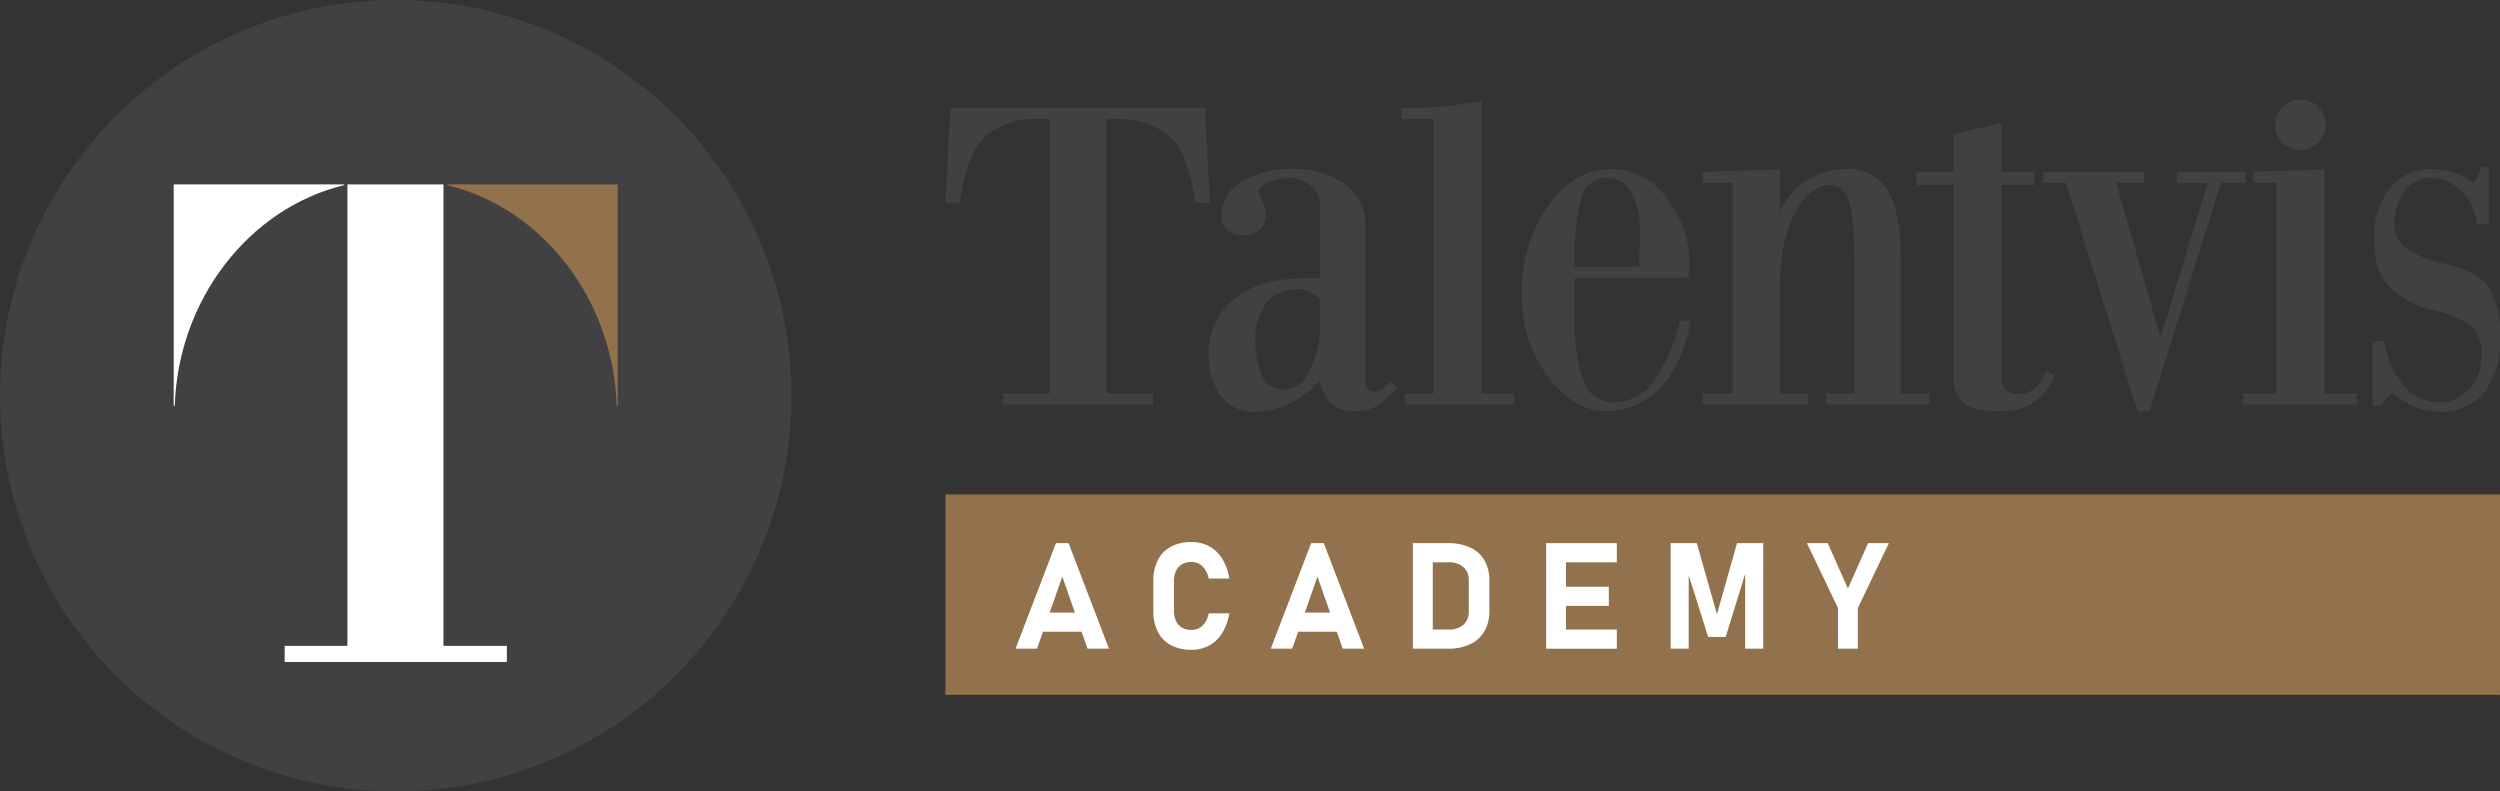
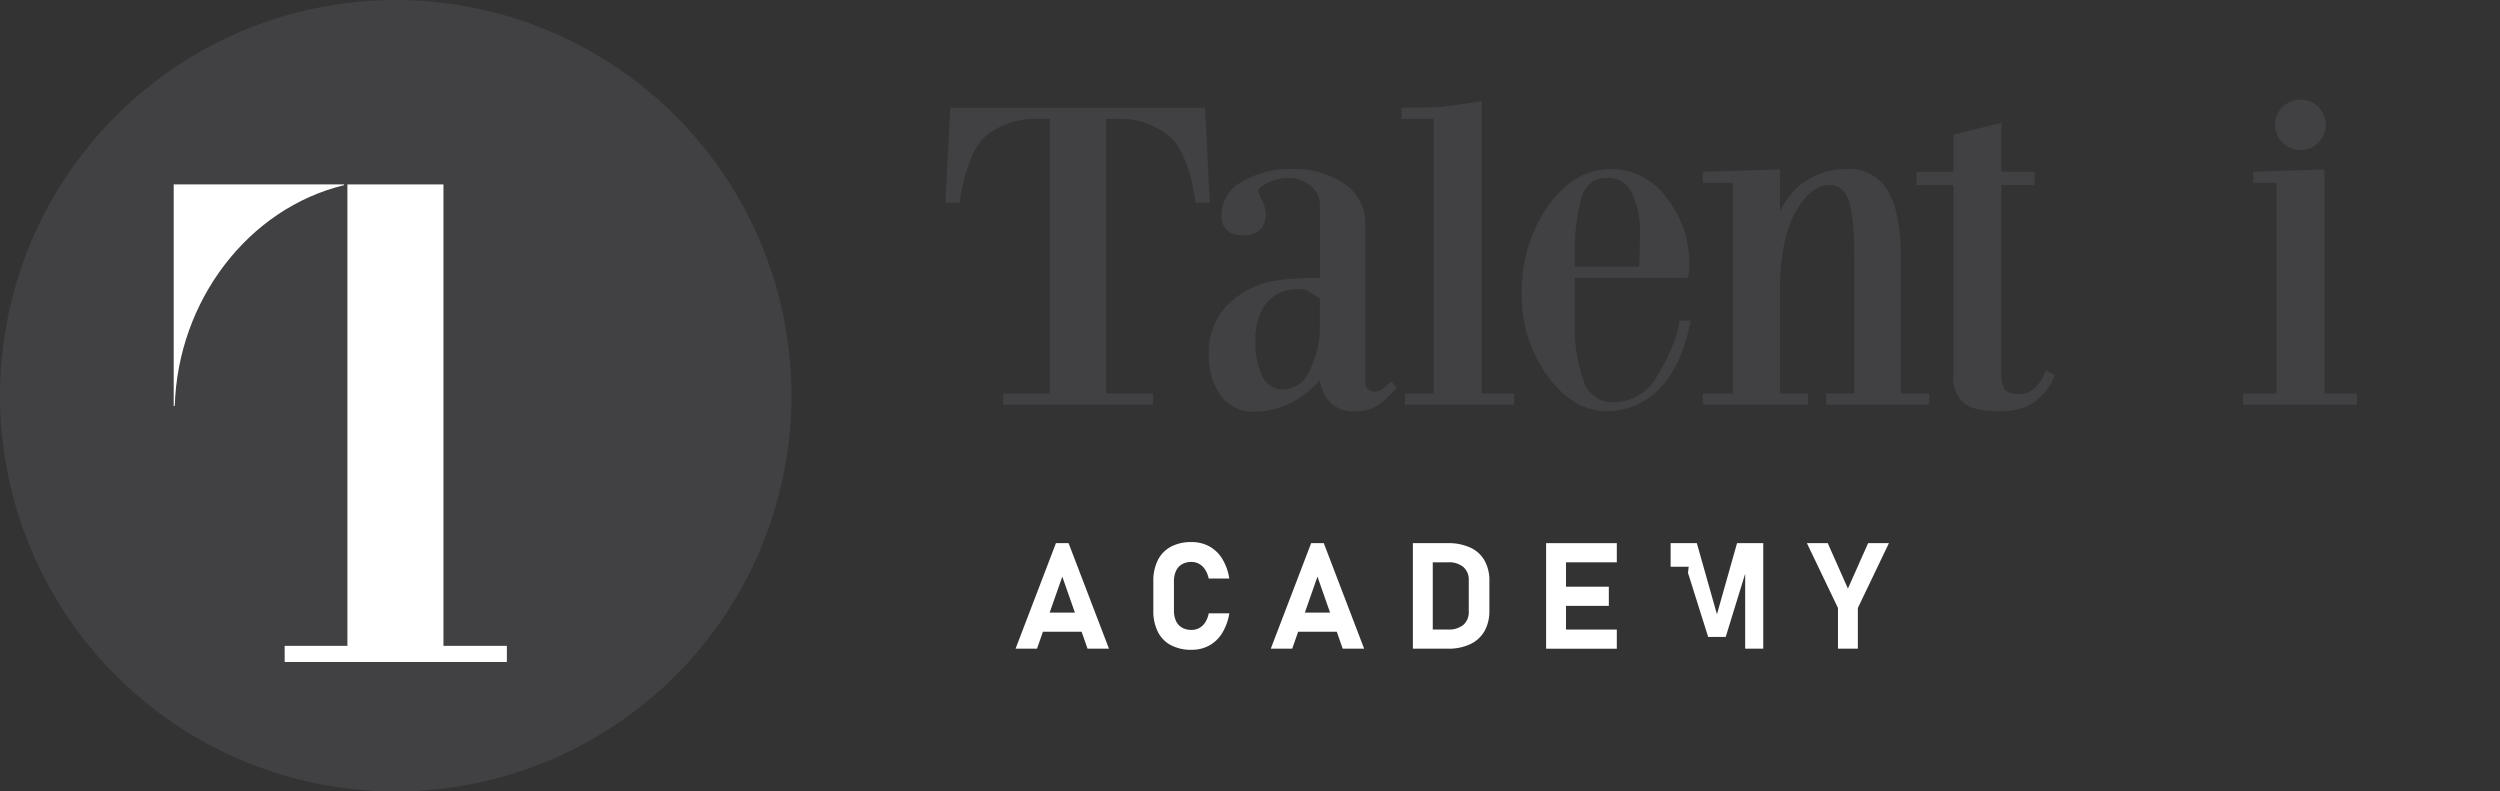
<svg xmlns="http://www.w3.org/2000/svg" viewBox="0 0 291.71 92.35">
  <rect x="0" y="0" width="291.71" height="92.35" fill="#333333" stroke="none" />
  <defs>
    <style>.cls-1{fill:#92724d;}.cls-2{fill:#414042;}.cls-3{fill:#fff;}</style>
  </defs>
  <g id="Layer_2" data-name="Layer 2">
    <g id="Layer_1-2" data-name="Layer 1">
-       <rect class="cls-1" x="110.314" y="57.691" width="181.395" height="23.388" />
      <path class="cls-2" d="M46.177,0A46.175,46.175,0,1,0,92.35,46.178,46.18,46.18,0,0,0,46.177,0Z" />
      <path class="cls-3" d="M20.392,47.362h-.124V21.519h19.88v.087C28.94,24.321,20.757,35.109,20.392,47.362Z" />
      <polygon class="cls-3" points="59.143 77.241 33.217 77.241 33.217 75.36 40.537 75.36 40.537 21.948 40.537 21.519 51.745 21.519 51.745 75.36 59.143 75.36 59.143 77.241" />
-       <path class="cls-1" d="M52.2,21.606v-.087H72.08V47.362h-.122C71.593,35.109,63.41,24.321,52.2,21.606Z" />
      <path class="cls-2" d="M139.507,23.666q-.882-6.066-3.213-7.882a9.062,9.062,0,0,0-5.861-1.915h-1.349V45.912h5.447v1.3H117.055v-1.3H122.5V13.869h-1.449a9.213,9.213,0,0,0-5.859,1.865q-2.334,1.919-3.216,7.932h-1.66l.57-11.1H140.6l.57,11.1Z" />
      <path class="cls-2" d="M160.908,47.209a4.7,4.7,0,0,1-2.8.775,3.722,3.722,0,0,1-2.9-1.035,4.492,4.492,0,0,1-1.192-2.593,11.481,11.481,0,0,1-3.682,2.8,9.843,9.843,0,0,1-3.942.882,4.647,4.647,0,0,1-3.941-1.865,7.9,7.9,0,0,1-1.4-4.77,7.848,7.848,0,0,1,2.177-5.808,10.175,10.175,0,0,1,5.652-2.853c.381-.068.777-.12,1.191-.155s.849-.068,1.3-.106.881-.051,1.3-.051h1.349V23.976a2.894,2.894,0,0,0-1.089-2.278,3.876,3.876,0,0,0-2.385-.936,5.8,5.8,0,0,0-2.54.522c-.8.378-1.192.723-1.192,1.036a5.093,5.093,0,0,0,.412.931,4.147,4.147,0,0,1,.469,1.97c-.138,1.491-1.02,2.23-2.646,2.23q-2.488,0-2.541-2.331a4.476,4.476,0,0,1,2.281-3.836,10.844,10.844,0,0,1,6.121-1.555,10.125,10.125,0,0,1,6.012,1.761A5.48,5.48,0,0,1,159.3,26.1V44.666a.816.816,0,0,0,.31.728,1.4,1.4,0,0,0,.933.309,1.686,1.686,0,0,0,.988-.466,5.551,5.551,0,0,1,.491-.44c.157-.122.268-.217.339-.284l.621.724A13.7,13.7,0,0,1,160.908,47.209Zm-6.9-12.393a8.51,8.51,0,0,0-1.608-.935,2.5,2.5,0,0,0-.882-.152,7.045,7.045,0,0,0-1.348.152,4.439,4.439,0,0,0-2.7,1.921,7.042,7.042,0,0,0-.983,3.992,9.318,9.318,0,0,0,.776,4.047,2.6,2.6,0,0,0,2.489,1.6,3.43,3.43,0,0,0,3.059-2.232,11.029,11.029,0,0,0,1.194-5.185Z" />
      <path class="cls-2" d="M163.927,47.209v-1.3h3.357V13.869h-3.735v-1.3q1.5,0,2.671-.027t2-.076c.552-.069,1.218-.157,2-.259s1.668-.242,2.672-.415V45.912h3.786v1.3Z" />
      <path class="cls-2" d="M193.6,45.394a8.6,8.6,0,0,1-6.118,2.59q-3.891,0-6.9-4.1a15.657,15.657,0,0,1-3.008-9.539,17.335,17.335,0,0,1,3.059-10.32q3.059-4.305,7.362-4.3a7.97,7.97,0,0,1,6.43,3.316,12.331,12.331,0,0,1,2.7,8.036,5.336,5.336,0,0,1-.025.545,3.858,3.858,0,0,1-.077.44.321.321,0,0,1-.365.363H183.75v4.979a19.155,19.155,0,0,0,1.038,7.05,3.542,3.542,0,0,0,3.525,2.491,5.87,5.87,0,0,0,5.134-3.216,22.287,22.287,0,0,0,1.632-3.189,14.618,14.618,0,0,0,.909-3.136h1.3Q196.2,42.8,193.6,45.394Zm-3.165-22.816a2.993,2.993,0,0,0-2.8-1.816,2.962,2.962,0,0,0-3.111,2.388,24.438,24.438,0,0,0-.778,7.049v.936h7.518l.1-3.579A10.483,10.483,0,0,0,190.438,22.578Z" />
      <path class="cls-2" d="M213.09,47.209v-1.3h3.266V29.943c0-1.35-.046-2.543-.129-3.58a17.257,17.257,0,0,0-.389-2.593c-.384-1.45-1.16-2.178-2.337-2.178q-2.226,0-3.99,3.163-1.815,3.212-1.816,9.126V45.912h3.268v1.3H198.674v-1.3H202.2V21.335h-3.525v-1.3l9.021-.26V24.7a8.192,8.192,0,0,1,3.424-3.837,8.8,8.8,0,0,1,4.3-1.138,5.215,5.215,0,0,1,4.925,2.641q1.458,2.593,1.453,7.779V45.912h3.318v1.3Z" />
      <path class="cls-2" d="M237.842,46.533q-1.451,1.454-4.615,1.451-2.906,0-4.044-.93a3.838,3.838,0,0,1-1.243-3.268V21.592h-4.329V20.038h4.329V15.683l5.6-1.349v5.7H237.4v1.554h-3.865V43.68a3.017,3.017,0,0,0,.414,1.766,2.013,2.013,0,0,0,1.557.516,2.642,2.642,0,0,0,2.022-.774,5.129,5.129,0,0,0,1.192-1.974l1.037.519A6.254,6.254,0,0,1,237.842,46.533Z" />
-       <path class="cls-2" d="M259.155,21.335,250.81,47.984h-1.4l-8.35-26.649h-2.645v-1.3h11.77v1.3h-3.267l5.188,18.094L257.6,21.335h-3.577v-1.3h7.983v1.3Z" />
      <path class="cls-2" d="M261.742,47.209v-1.3h3.888V21.335h-2.723v-1.3l8.323-.26V45.912h3.787v1.3ZM270.5,16.666a2.958,2.958,0,0,1-5.031-2.075,2.89,2.89,0,0,1,.884-2.124,2.955,2.955,0,0,1,5.028,2.073A2.891,2.891,0,0,1,270.5,16.666Z" />
-       <path class="cls-2" d="M289.9,45.756a6.5,6.5,0,0,1-5.34,2.281,7.611,7.611,0,0,1-2.8-.571,10.222,10.222,0,0,1-2.6-1.657l-1.5,1.555h-.827v-7.57h1.4a10.079,10.079,0,0,0,2.177,5.133,5.553,5.553,0,0,0,4.354,2.022,4.324,4.324,0,0,0,3.32-1.555,5.375,5.375,0,0,0,1.453-3.889,4.45,4.45,0,0,0-1.244-3.58,11.686,11.686,0,0,0-4.358-1.711,11.093,11.093,0,0,1-4.771-2.385q-2.125-1.812-2.124-5.908a8.859,8.859,0,0,1,1.866-5.966,6,6,0,0,1,4.823-2.226,8.51,8.51,0,0,1,2.8.465,8.217,8.217,0,0,1,2.176,1.191l.832-1.866h.88v6.638h-1.347a6.4,6.4,0,0,0-1.659-3.629,4.761,4.761,0,0,0-3.682-1.766,3.623,3.623,0,0,0-3.163,1.558A5.919,5.919,0,0,0,279.421,26a3.481,3.481,0,0,0,1.089,2.8,11.491,11.491,0,0,0,4.565,1.92,15.906,15.906,0,0,1,3.293,1.114,5.135,5.135,0,0,1,2,1.633,10.328,10.328,0,0,1,1.345,5.808A10.189,10.189,0,0,1,289.9,45.756Z" />
      <path class="cls-3" d="M123.212,63.377h1.474L129.4,75.692h-2.5l-2.947-8.41L121,75.692h-2.5Zm-2.448,8.1h6.479v2.237h-6.479Z" />
      <path class="cls-3" d="M136.623,75.281a3.584,3.584,0,0,1-1.524-1.567,5.413,5.413,0,0,1-.525-2.485v-3.38a5.418,5.418,0,0,1,.525-2.486,3.614,3.614,0,0,1,1.524-1.571,4.989,4.989,0,0,1,2.406-.542,4.26,4.26,0,0,1,2.075.5,4.069,4.069,0,0,1,1.511,1.453,6.252,6.252,0,0,1,.826,2.3h-2.405a3.113,3.113,0,0,0-.419-1.042,2.013,2.013,0,0,0-.686-.66,1.79,1.79,0,0,0-.9-.229,2.167,2.167,0,0,0-1.11.267,1.731,1.731,0,0,0-.7.779,2.886,2.886,0,0,0-.241,1.232v3.38a2.861,2.861,0,0,0,.241,1.228,1.734,1.734,0,0,0,.7.774,2.167,2.167,0,0,0,1.11.268,1.871,1.871,0,0,0,.915-.225,1.94,1.94,0,0,0,.686-.656,3.064,3.064,0,0,0,.406-1.051h2.405a6.378,6.378,0,0,1-.834,2.3,4.1,4.1,0,0,1-1.508,1.452,4.233,4.233,0,0,1-2.07.5A5.012,5.012,0,0,1,136.623,75.281Z" />
      <path class="cls-3" d="M152.991,63.377h1.474l4.709,12.315h-2.5l-2.947-8.41-2.947,8.41h-2.5Zm-2.448,8.1h6.479v2.237h-6.479Z" />
      <path class="cls-3" d="M164.861,63.377h2.32V75.692h-2.32Zm1.169,10.079h2.955a2.6,2.6,0,0,0,1.771-.551,1.964,1.964,0,0,0,.626-1.558V67.722a1.965,1.965,0,0,0-.626-1.558,2.6,2.6,0,0,0-1.771-.551H166.03V63.377h2.9a6.1,6.1,0,0,1,2.63.517A3.658,3.658,0,0,1,173.22,65.4a4.737,4.737,0,0,1,.567,2.389v3.489a4.734,4.734,0,0,1-.546,2.321,3.727,3.727,0,0,1-1.639,1.542,5.913,5.913,0,0,1-2.676.55h-2.9Z" />
      <path class="cls-3" d="M180.406,63.377h2.321V75.692h-2.321Zm.839,0h7.411v2.236h-7.411Zm0,5.082h6.479v2.236h-6.479Zm0,5h7.411v2.236h-7.411Z" />
-       <path class="cls-3" d="M202.685,63.377h3.058V75.692h-2.109V66.13l.084.542-2.354,7.648h-2.049l-2.355-7.479.085-.711v9.562h-2.109V63.377h3.057l2.347,8.3Z" />
+       <path class="cls-3" d="M202.685,63.377h3.058V75.692h-2.109V66.13l.084.542-2.354,7.648h-2.049l-2.355-7.479.085-.711h-2.109V63.377h3.057l2.347,8.3Z" />
      <path class="cls-3" d="M216.782,70.94v4.752h-2.32V70.94l-3.625-7.563h2.431l2.354,5.3,2.355-5.3h2.43Z" />
    </g>
  </g>
</svg>